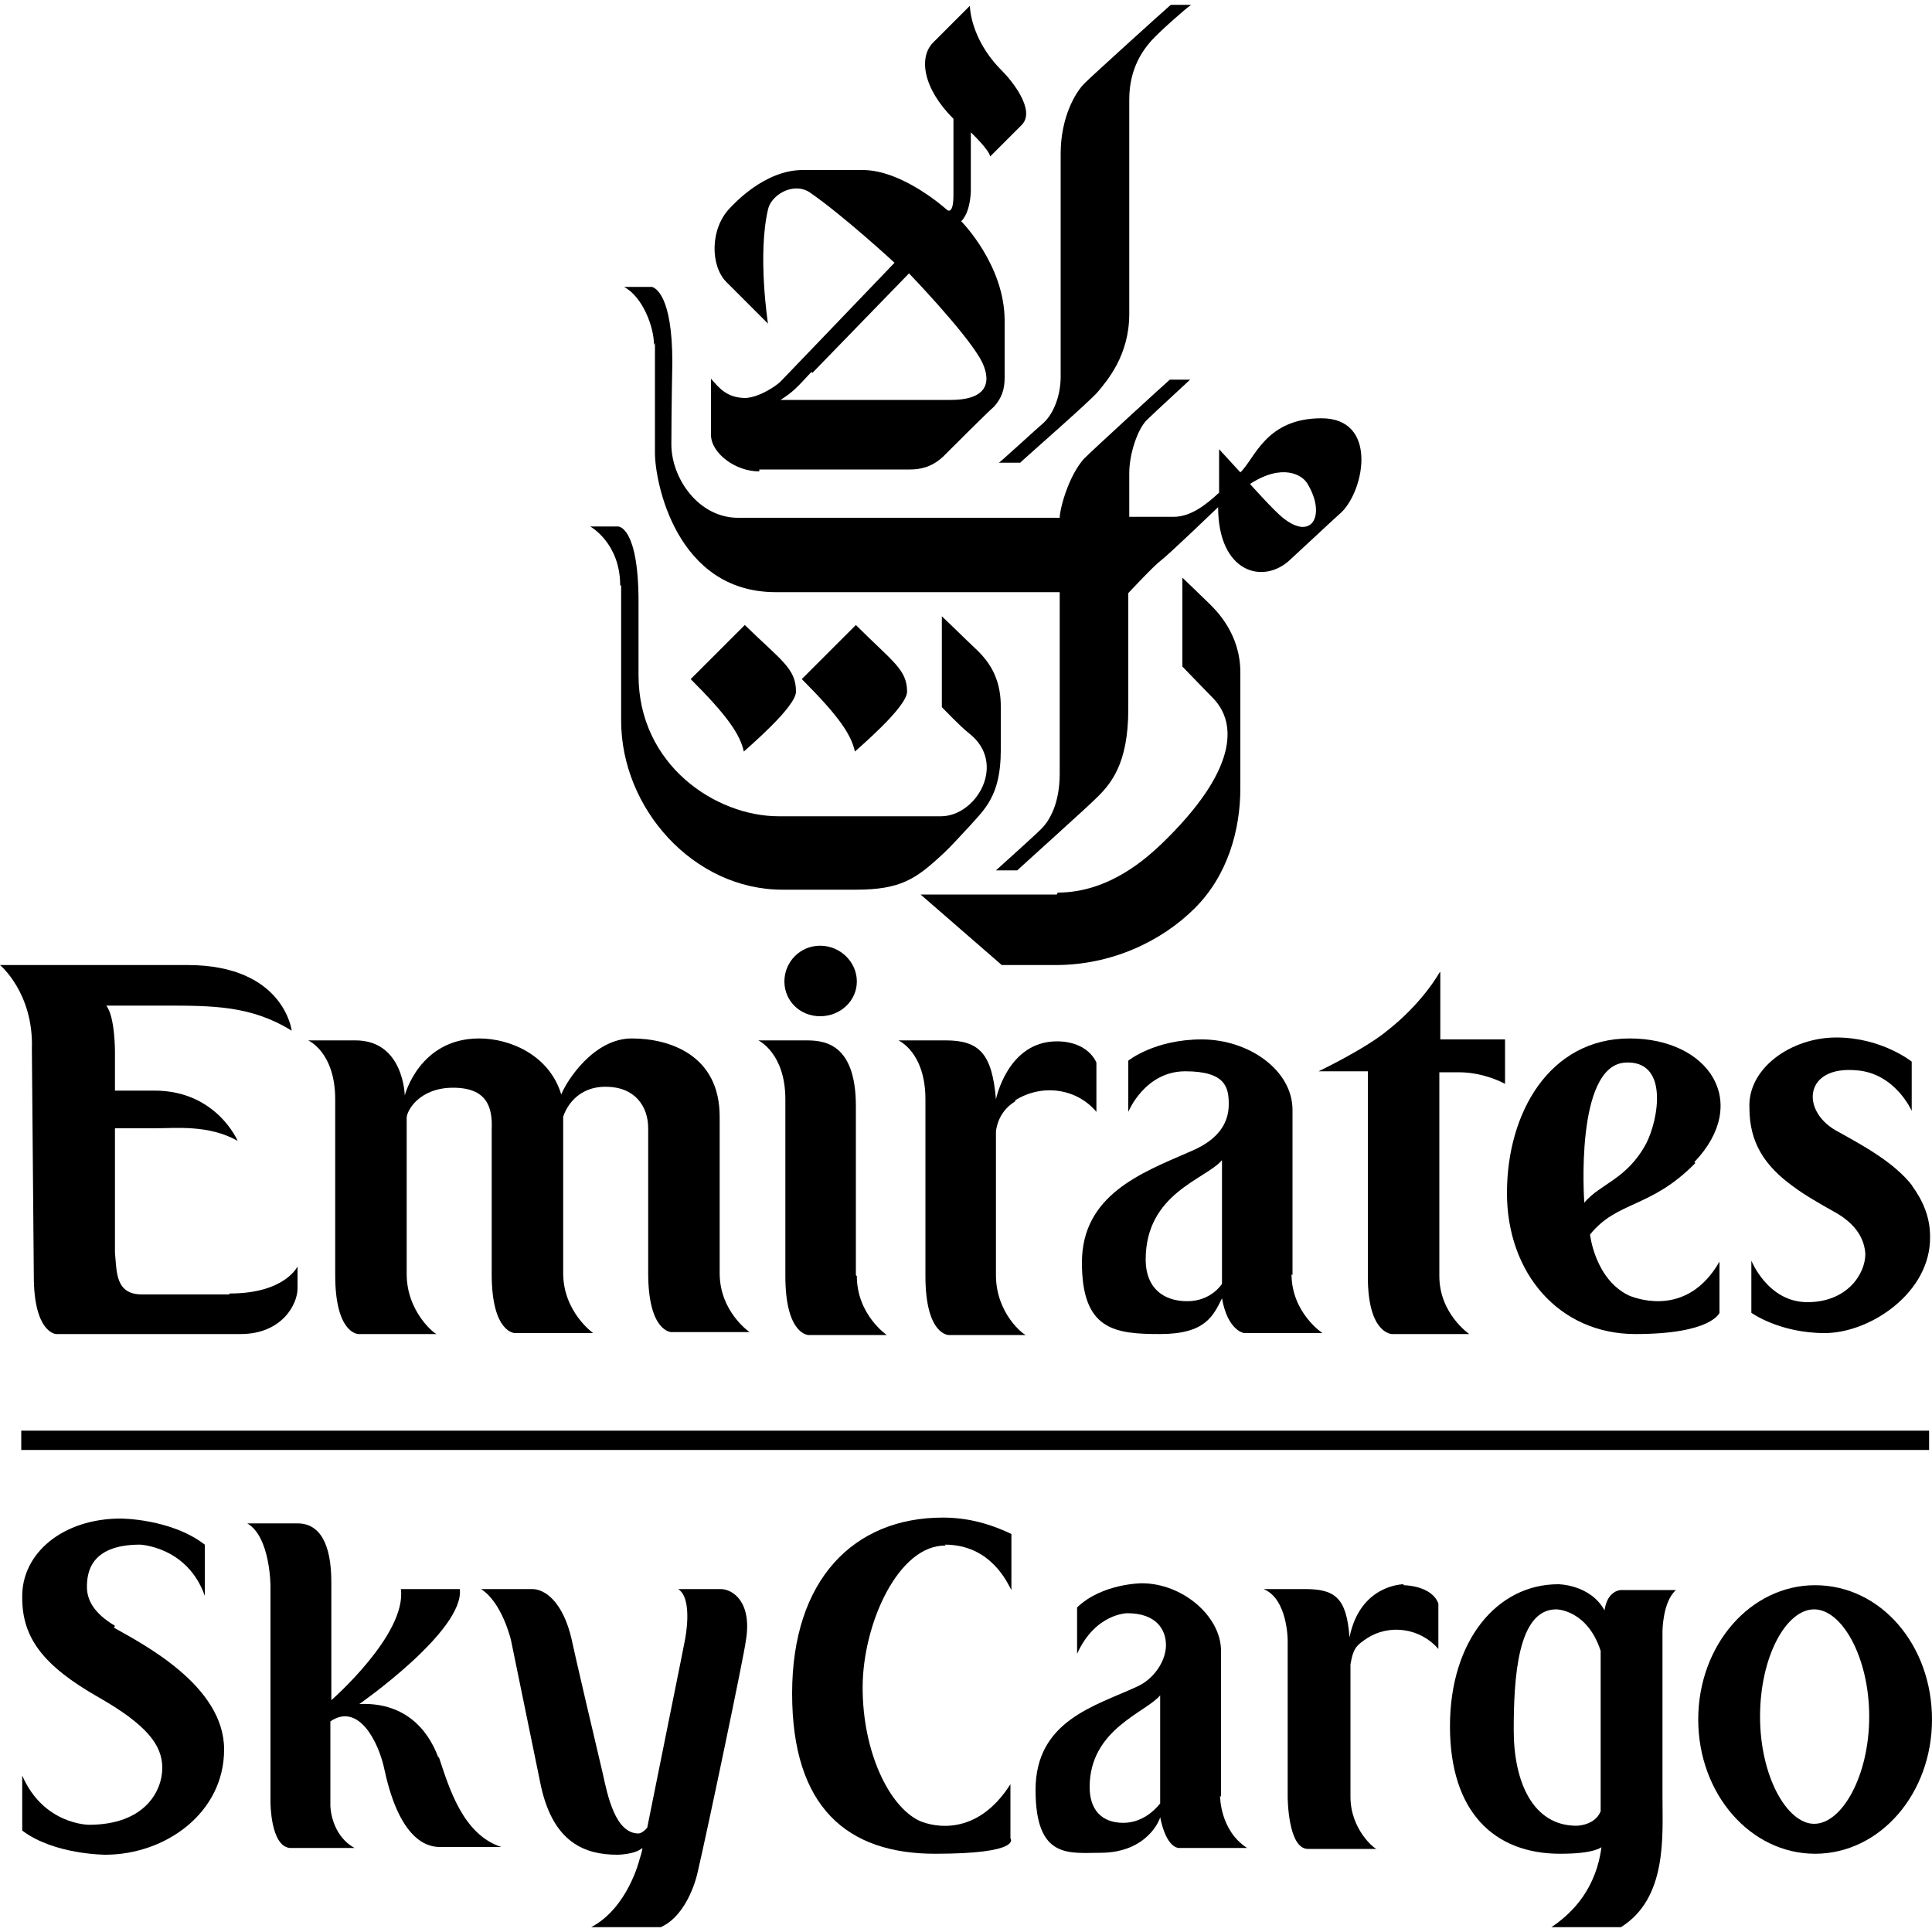
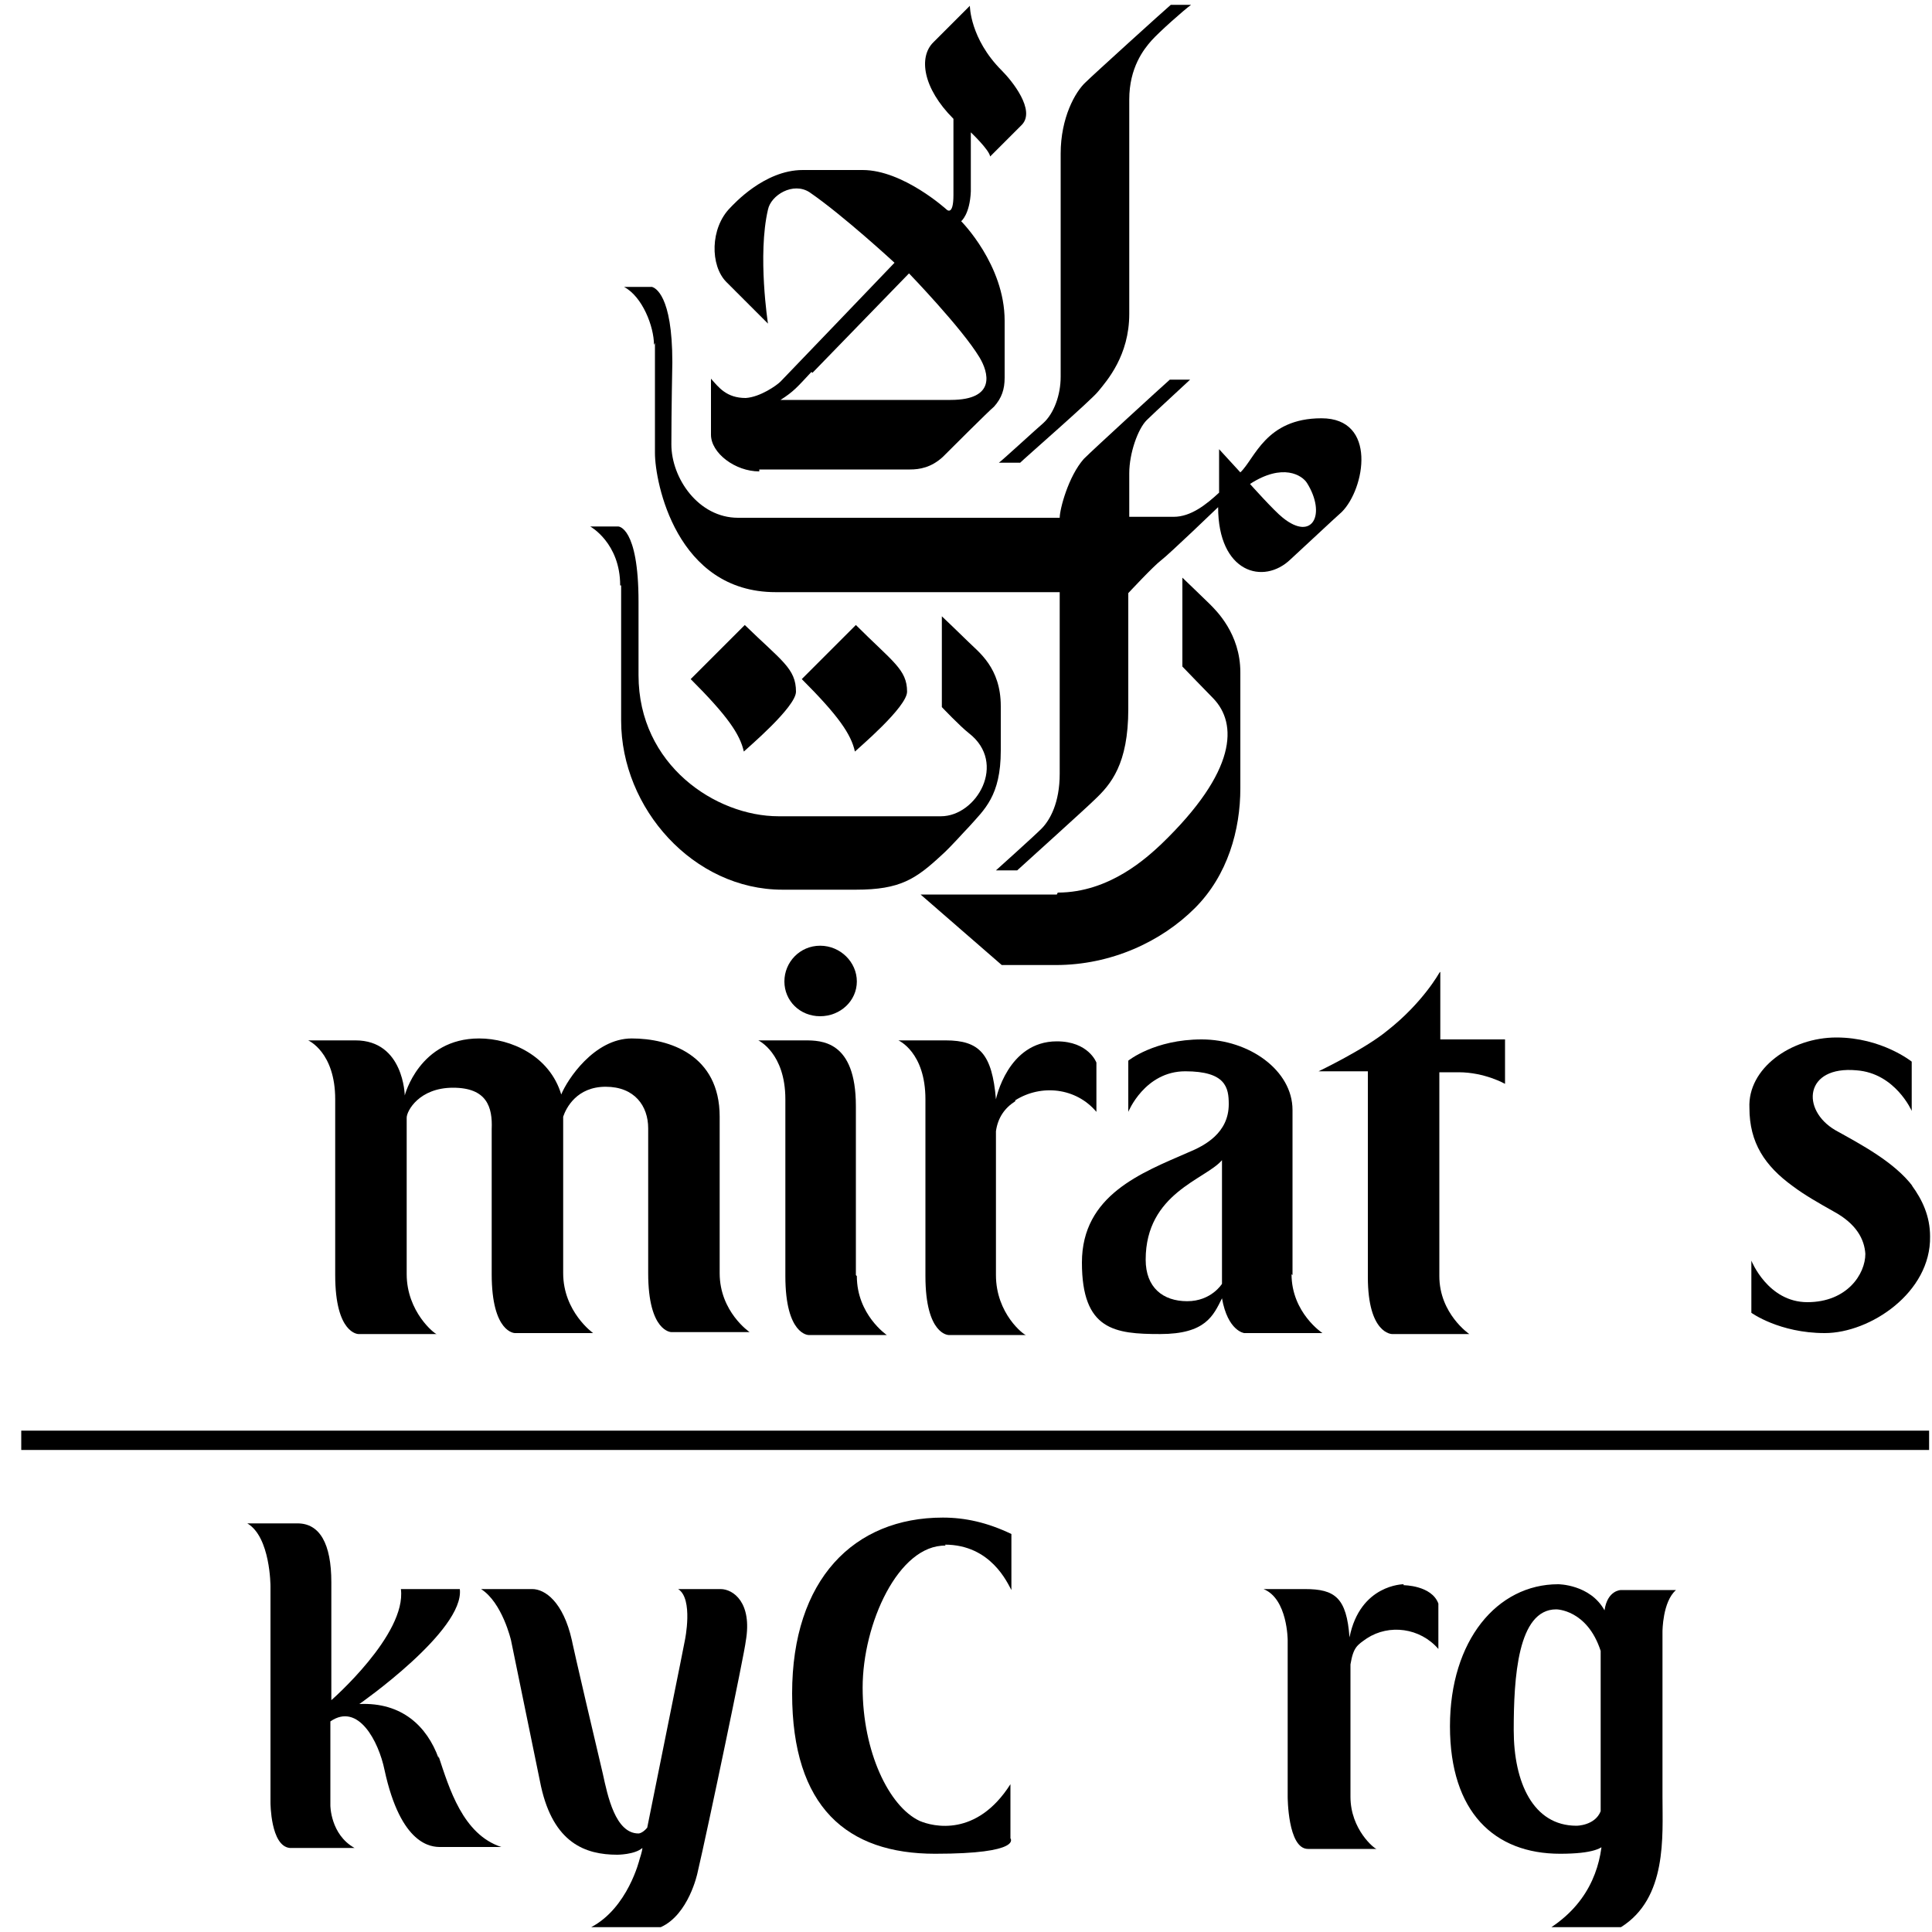
<svg xmlns="http://www.w3.org/2000/svg" id="Layer_1" version="1.1" viewBox="0 0 200 200">
  <g id="layer1">
    <g id="g3818">
      <g id="g314">
        <path id="path316" d="M105.5,48c.6-.6,7.5-6.6,8.2-7.5.9-1.1,3.2-3.7,3.2-8s0-21.3,0-22.2c0-3.3,1.5-5.2,2.3-6.1.8-.9,3.4-3.2,4.1-3.7h-2.1c-.6.5-8.1,7.3-8.8,8-1.1,1-2.6,3.7-2.6,7.4v23.1c0,1.9-.7,3.8-1.8,4.8-.6.5-4.4,4-4.6,4.1h2.2Z" />
      </g>
      <g id="g318">
        <path id="path320" d="M109.4,92.6h-14.1l8.4,7.3h5.6c5.7,0,10.9-2.4,14.4-5.9,3.4-3.4,4.7-8.1,4.7-12.4v-12c0-4-2.5-6.4-3.2-7.1-.4-.4-2.8-2.7-2.8-2.7v9.2s2.7,2.8,3.2,3.3c2.5,2.6,2.5,7.5-5.4,15.1-1.4,1.3-5.3,5-10.7,5" />
      </g>
      <g id="g322">
        <path id="path324" d="M135.3,50c2,3.2.6,6.1-2.5,3.6-.9-.7-3.4-3.5-3.4-3.5,3.4-2.2,5.4-.9,5.9-.1M67.8,35.5c0,1.4,0,10.5,0,11.4,0,3,2.2,14.4,12.5,14.4h29.4s0,18,0,18.8c0,3-1,4.8-1.9,5.7-.8.8-4.7,4.3-4.7,4.3h2.2c1.1-1,7.3-6.6,8-7.3,1.7-1.6,3.5-3.7,3.5-9.4v-12s2.6-2.8,3.4-3.4c.8-.6,5.9-5.5,5.9-5.5,0,6.8,4.7,8.1,7.5,5.4,1.1-1,4.5-4.2,5.3-4.9,2.4-2.4,3.7-9.7-2.1-9.7s-6.9,4.2-8.4,5.6c-1-1.1-2.2-2.4-2.2-2.4,0,0,0,4.5,0,4.5-1.3,1.2-2.9,2.5-4.7,2.5h-4.6v-4.5c0-2.1.9-4.6,1.8-5.5.8-.8,4.2-3.9,4.5-4.2h-2.1c-.8.7-7.9,7.2-8.9,8.2-1.6,1.8-2.5,5.2-2.5,6.1,0,0-32.4,0-33.3,0-4.1,0-6.9-4.1-6.9-7.6s.1-8.5.1-8.5c0-7-1.8-7.7-2.1-7.8h-2.9c1.9,1,3.1,4.1,3.1,6" />
      </g>
      <g id="g326">
        <path id="path328" d="M83,70.3c3.8,3.8,5.1,5.7,5.5,7.5.3-.3,5.4-4.6,5.4-6.2,0-2.3-1.5-3.1-5.3-6.9l-5.6,5.6Z" />
      </g>
      <g id="g330">
        <path id="path332" d="M84.1,38.6c.3-.3,10-10.3,10-10.3,0,0,5.5,5.7,7.3,8.7.9,1.5,1.8,4.4-3,4.4h-17.6c1.4-.9,1.7-1.3,3.2-2.9M78.6,48.6h15.6c1,0,2.2-.2,3.4-1.3.6-.6,4.8-4.8,5.3-5.2.8-.9,1.1-1.8,1.1-3s0-3.1,0-5.9c0-5.8-4.5-10.3-4.5-10.3,0,0,.9-.7,1-3.1,0-.7,0-6.1,0-6.1,0,0,1.9,1.8,2,2.5,0,0,2-2,3.3-3.3,1.4-1.5-1-4.5-2.1-5.6-3.3-3.3-3.3-6.7-3.3-6.7,0,0-1,1-3.8,3.8-1.5,1.5-1.1,4.7,2.1,7.9,0,0,0,5.7,0,7.9s-.7,1.5-.7,1.5c0,0-4.5-4.1-8.7-4.1h-6.2c-4,0-7.2,3.6-7.5,3.9-2.1,2.1-2.1,6-.4,7.7.8.8,4.3,4.3,4.3,4.3,0,0-1.1-7.1,0-11.8.3-1.5,2.6-2.9,4.3-1.8,3.5,2.4,8.8,7.3,8.8,7.3,0,0-11.4,11.9-11.8,12.3-.4.4-2.1,1.6-3.6,1.7-2,0-2.8-1.1-3.6-2,0,0,0,5.3,0,5.8,0,1.9,2.5,3.8,5,3.8" />
      </g>
      <g id="g334">
        <path id="path336" d="M64.3,60.6v14c0,9.1,7.5,17.5,16.7,17.5h7.6c4.6,0,6.2-1.1,8.9-3.6,1-.9,2.3-2.4,2.8-2.9,1.6-1.8,3.3-3.2,3.3-7.9v-4.6c0-4-2.3-5.6-3.4-6.7-.7-.7-2.7-2.6-2.7-2.6v9.4s1.9,2,2.8,2.7c4,3.1.8,8.6-2.9,8.6s-15.7,0-16.8,0c-6.5,0-14.5-5.3-14.5-14.6v-7.6c0-7.8-2.1-7.8-2.1-7.8h-2.9s3.1,1.7,3.1,6.1" />
      </g>
      <g id="g338">
        <path id="path340" d="M71.5,70.3c3.8,3.8,5.1,5.7,5.5,7.5.3-.3,5.4-4.6,5.4-6.2,0-2.4-1.5-3.2-5.3-6.9l-5.6,5.6Z" />
      </g>
      <g id="g342">
-         <path id="path344" d="M23.7,134c-.9,0-8,0-9,0-2.8,0-2.6-2.4-2.8-4.3v-12.9s2,0,4.1,0,5.6-.4,8.6,1.3c0,0-2.2-5.2-8.6-5.2h-4.1v-4.1s0-3.6-.9-4.7c0,0,5.5,0,5.9,0,5.2,0,9.1,0,13.3,2.6,0,0-.8-6.8-10.8-6.8H0s3.5,2.9,3.3,8.7l.2,23.5c0,5.9,2.3,6,2.3,6h19.1c4.3,0,5.9-3.1,5.9-4.7v-2.3c0,0-1.3,2.8-7,2.8" />
-       </g>
+         </g>
      <g id="g346">
        <path id="path348" d="M74.5,132v-16.4c0-6.4-5.2-8.1-9.1-8.1s-6.7,4.3-7.3,5.8c-1.2-4-5.2-5.8-8.5-5.8-6.2,0-7.7,5.9-7.7,5.9,0,0-.1-5.7-5.1-5.7h-4.9s2.8,1.2,2.8,6.1v18.2c0,6.1,2.4,6.1,2.4,6.1h8.1c-.2,0-3.1-2.3-3.1-6.2v-16.2c0-.7,1.3-3.1,4.8-3.1s4.1,2,4,4.3v15c0,6.1,2.4,6.1,2.4,6.1h8.1s-3.1-2.2-3.1-6.2v-16.2c.3-.9,1.4-3.1,4.4-3.1s4.4,2,4.4,4.3c0,0,0,13.7,0,15,0,6.1,2.4,6.1,2.4,6.1,4.2,0,8.1,0,8.1,0,0,0-3.1-2.1-3.1-6.1" />
      </g>
      <g id="g350">
        <path id="path352" d="M88.6,132h0s0-17.5,0-17.5c0-6.8-3.6-6.8-5.3-6.8h-4.8s2.8,1.3,2.8,6.1v18.3s0,0,0,0c0,6.1,2.4,6.1,2.4,6.1,4.2,0,8.1,0,8.1,0,0,0-3.1-2.1-3.1-6.1" />
      </g>
      <g id="g354">
        <path id="path356" d="M105.1,113.9c2.7-1.7,6.3-1.3,8.4,1.2v-5.1s-.8-2.2-4.1-2.2c-5.1,0-6.3,6-6.3,6-.4-4.7-1.7-6.1-5.2-6.1h-4.9s2.8,1.2,2.8,6.1v18.3c0,6.1,2.4,6.1,2.4,6.1h8c-.2,0-3.1-2.2-3.1-6.2v-14.9c.2-1.4.9-2.4,2-3.1" />
      </g>
      <g id="g358">
        <path id="path360" d="M149,100.7s-1.7,3.1-5.4,6c-2.3,1.9-7.1,4.2-7.1,4.2h5.1c0,.1,0,21.3,0,21.3,0,5.9,2.5,5.9,2.5,5.9,4.4,0,8,0,8,0,0,0-3.1-2.1-3.1-6v-21.1c2.1,0,.6,0,2,0,2.7,0,4.8,1.2,4.8,1.2v-4.6s-6.7,0-6.7,0v-7Z" />
      </g>
      <g id="g362">
-         <path id="path364" d="M164,124.4s-1-14,4.2-14.4c4.6-.3,3.5,5.9,2.2,8.4-2,3.7-4.7,4.1-6.4,6.1M175.4,120.3c5.9-6.2,1.5-12.8-6.7-12.8-8.3,0-12.7,7.7-12.7,16s5.4,14.6,13.3,14.6,8.7-2.2,8.7-2.2v-5.3c-3.2,5.6-8.2,4-9.4,3.5-3.5-1.7-4-6.3-4-6.3,2.8-3.5,6.3-2.7,10.9-7.4" />
-       </g>
+         </g>
      <g id="g366">
        <path id="path368" d="M84.9,97.9c-2.1,0-3.7,1.7-3.7,3.7s1.6,3.6,3.7,3.6,3.8-1.6,3.8-3.6-1.7-3.7-3.8-3.7" />
      </g>
      <g id="g370">
        <path id="path372" d="M198,122.8c-1.9-2.5-5.3-4.3-8-5.8-3.6-2.1-3.2-6.7,2.2-6.2,4,.3,5.7,4.2,5.7,4.2v-5.1s-3.1-2.5-7.8-2.5-9.2,3.2-9,7.3c0,3.6,1.6,6,4.5,8.1,1.2.9,2.6,1.7,4.2,2.6,2.4,1.3,3.2,2.9,3.3,4.4,0,2.1-1.9,5-6,5s-5.8-4.3-5.8-4.3v5.4s2.9,2.1,7.6,2.1,11-4.2,10.9-10c0-2.1-.8-3.8-1.9-5.3" />
      </g>
      <g id="g374">
        <path id="path376" d="M126.5,132.9c0,0-1.1,1.8-3.6,1.8s-4.3-1.4-4.3-4.3c0-6.9,6.2-8.3,7.9-10.3v12.8ZM133.8,132h0v-17.1c0-4.1-4.5-7.3-9.4-7.3s-7.6,2.2-7.6,2.2v5.3s1.7-4.2,5.9-4.2,4.5,1.7,4.5,3.4c0,3-2.5,4.3-4.2,5-4.8,2.1-11,4.4-11,11.4s3.4,7.4,8.1,7.4,5.5-1.9,6.4-3.7c.6,3.4,2.3,3.6,2.3,3.6,4.2,0,8.1,0,8.1,0,0,0-3.2-2.1-3.2-6.1" />
      </g>
      <path id="path378" d="M199.8,150.1H2.2v-2h197.5v2Z" />
      <g id="g380">
        <path id="path382" d="M97.8,159.9c4.8,0,6.5,4,6.9,4.7v-5.8c-2.5-1.2-4.8-1.7-7.1-1.7-9.2,0-15.6,6.4-15.6,18.2s5.7,16.6,14.8,16.6,7.8-1.6,7.8-1.6v-5.6c-3.5,5.5-8,4.4-9.4,3.8-3.2-1.5-5.9-7.2-5.9-13.8s3.7-14.8,8.6-14.7" />
      </g>
      <g id="g384">
        <path id="path386" d="M74.8,164.5h-4.6c1.6,1,.7,5.3.7,5.3,0,0,0,.1-3.9,19.4-.5.6-.9.6-.9.6-2.4,0-3.2-3.9-3.7-6.2-3-12.7-3.2-13.8-3.2-13.8-.9-4-2.8-5.3-4.1-5.3h-5.3c2.2,1.4,3.1,5.3,3.1,5.3,0,0,0,0,3.1,15.1,1.3,5.9,4.6,7.1,7.9,7.1,0,0,1.8,0,2.6-.7,0,.3-.3,1.2-.3,1.2,0,0-1.2,5-5,7h7.2c2.9-1.3,3.8-5.6,3.8-5.6,1.1-4.7,4.9-22.9,5-24,.7-4-1.3-5.4-2.6-5.4" />
      </g>
      <g id="g388">
        <path id="path390" d="M145.3,164s-4.5,0-5.6,5.5c-.3-4.1-1.5-5-4.6-5h-4.3c2.5,1,2.5,5.3,2.5,5.3v16.2s0,5.4,2.1,5.4h7.1c-.2,0-2.7-2-2.7-5.4v-13.7c.3-1.8.7-2,1.7-2.7,2.3-1.5,5.5-1.1,7.4,1.1v-4.7c-.7-1.9-3.6-1.9-3.6-1.9" />
      </g>
      <g id="g392">
-         <path id="path394" d="M187.8,188.8c-2.8,0-5.6-4.9-5.6-11.1s2.7-11.1,5.6-11.1,5.7,5,5.7,11.1-2.8,11.1-5.7,11.1M187.9,164.1c-6.7,0-12.1,6.2-12.1,13.9s5.4,13.9,12.1,13.9,12.1-6.2,12.1-13.9-5.3-13.9-12.1-13.9" />
-       </g>
+         </g>
      <g id="g396">
        <path id="path398" d="M45.4,182c-1.2-3.3-3.8-5.8-8.2-5.6,0,0,10.9-7.6,10.4-11.9h-6.1c.6,4.7-7.2,11.5-7.2,11.5v-12.2c0-4-1.2-6.1-3.5-6.1h-5.2c2.4,1.4,2.4,6.5,2.4,6.5v22.4s0,4.5,2,4.7h6.7c-2.5-1.4-2.5-4.4-2.5-4.4v-8.7c2.9-2,5,2.1,5.6,5,1.7,7.9,4.9,8,5.8,8h6.3c-4-1.3-5.4-6.1-6.5-9.4" />
      </g>
      <g id="g400">
-         <path id="path402" d="M11.9,168.3c-2.2-1.3-2.9-2.7-2.9-4s.2-4.4,5.5-4.4c0,0,4.9.2,6.7,5.3v-5.3c-3.5-2.7-8.7-2.7-8.7-2.7-6,0-10.3,3.6-10.2,8.2,0,4.1,2.1,7,7.9,10.3,4.9,2.8,6.6,4.9,6.6,7.3s-1.8,5.9-7.6,5.9c0,0-4.7,0-6.9-5.1v5.7c3.3,2.5,8.6,2.5,8.6,2.5,6.2,0,12.3-4.3,12.3-10.9s-8.4-10.9-11.4-12.6" />
-       </g>
+         </g>
      <g id="g404">
        <path id="path406" d="M165.7,187.5c-.6,1.5-2.5,1.5-2.5,1.5-4.5,0-6.5-4.5-6.5-9.9s.4-12.5,4.4-12.5c0,0,3.2,0,4.6,4.3v16.6ZM173.5,164.6h-5.7s-1.4,0-1.7,2.1c-1.5-2.7-4.8-2.7-4.8-2.7-6.3,0-11.2,5.8-11.2,14.7s4.6,13.2,11.4,13.2,4.4-2.3,4.4-2.5c0,3.3-1.1,7.3-5.3,10.1h7.2c4.8-3,4.3-9.4,4.3-13.5v-17.1s0-3.1,1.4-4.3" />
      </g>
      <g id="g408">
-         <path id="path410" d="M120,186.8c0,0-1.4,1.9-3.7,1.9s-3.5-1.4-3.5-3.7c0-6,5.8-7.7,7.3-9.5v11.2ZM126.4,186v-15.1c0-3.6-4-7-8.2-7,0,0-4.1,0-6.7,2.5v4.8c1.9-4.2,5.2-4.2,5.2-4.2,3,0,4,1.7,4,3.3s-1.2,3.5-3,4.3c-4.3,2-10.5,3.5-10.5,10.7s3.5,6.5,6.7,6.5c4.9,0,6.2-3.5,6.2-3.7,0,0,.5,3,1.9,3.2h7.1c-2.8-1.8-2.8-5.3-2.8-5.4" />
-       </g>
+         </g>
    </g>
  </g>
</svg>